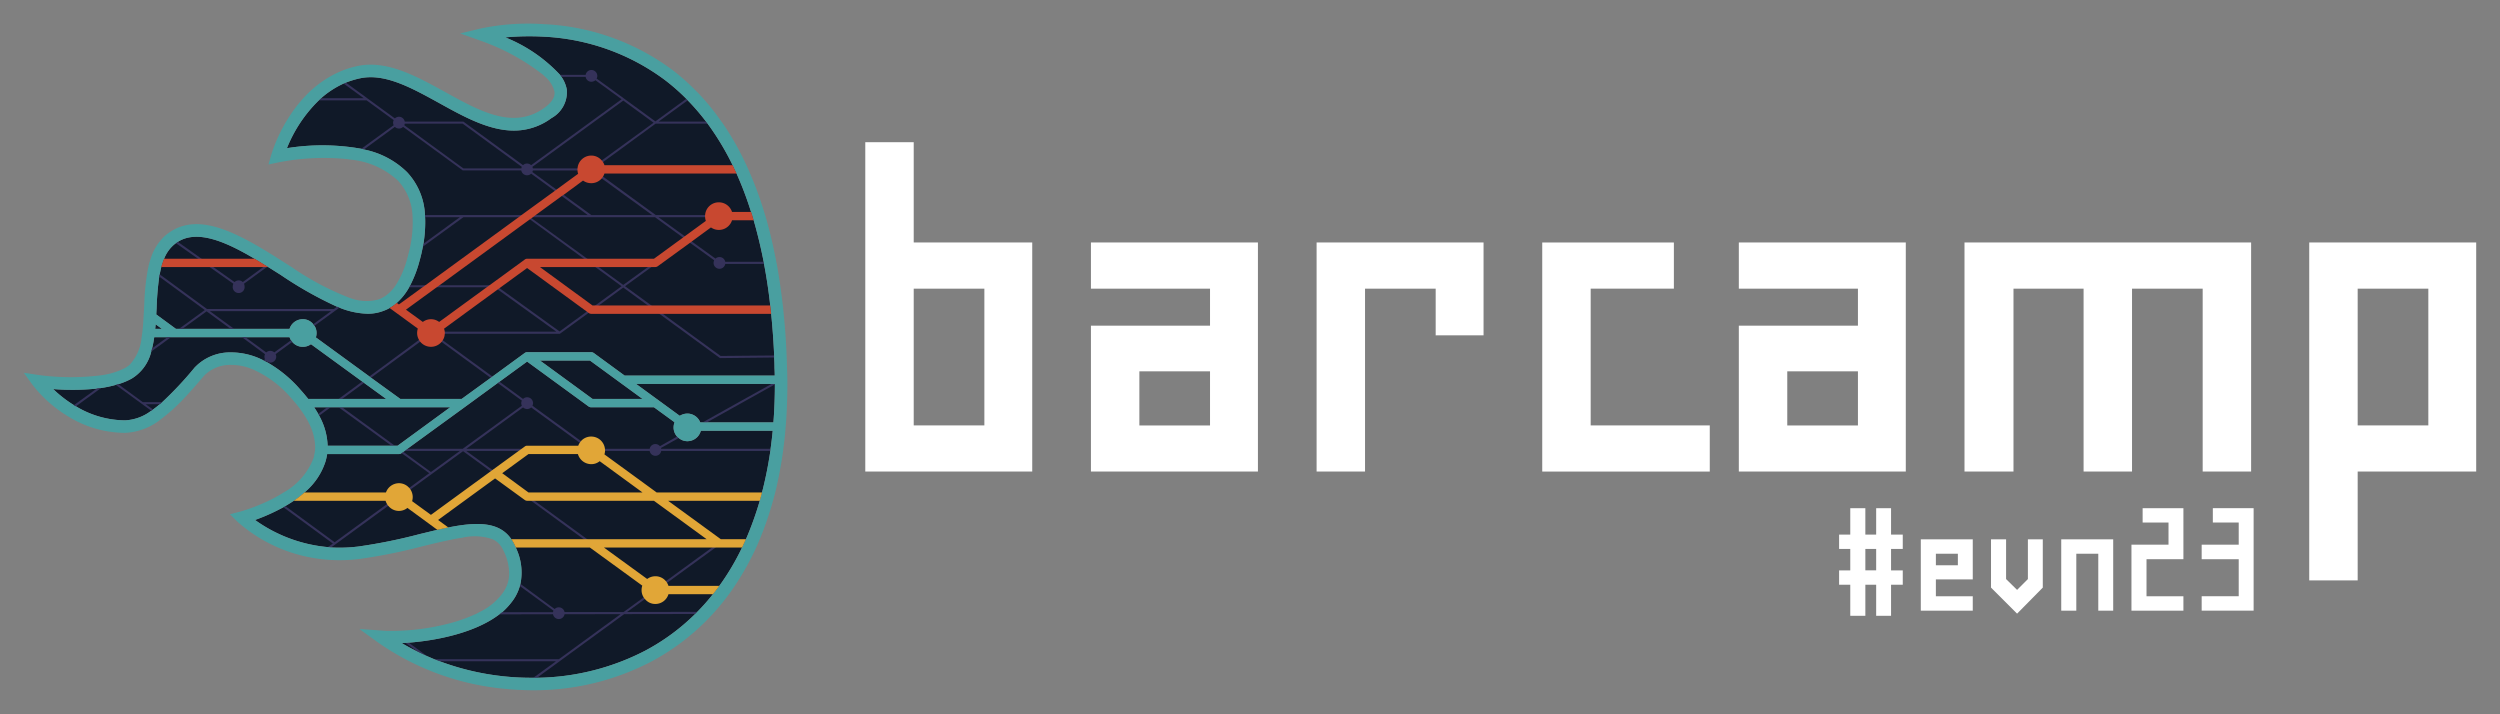
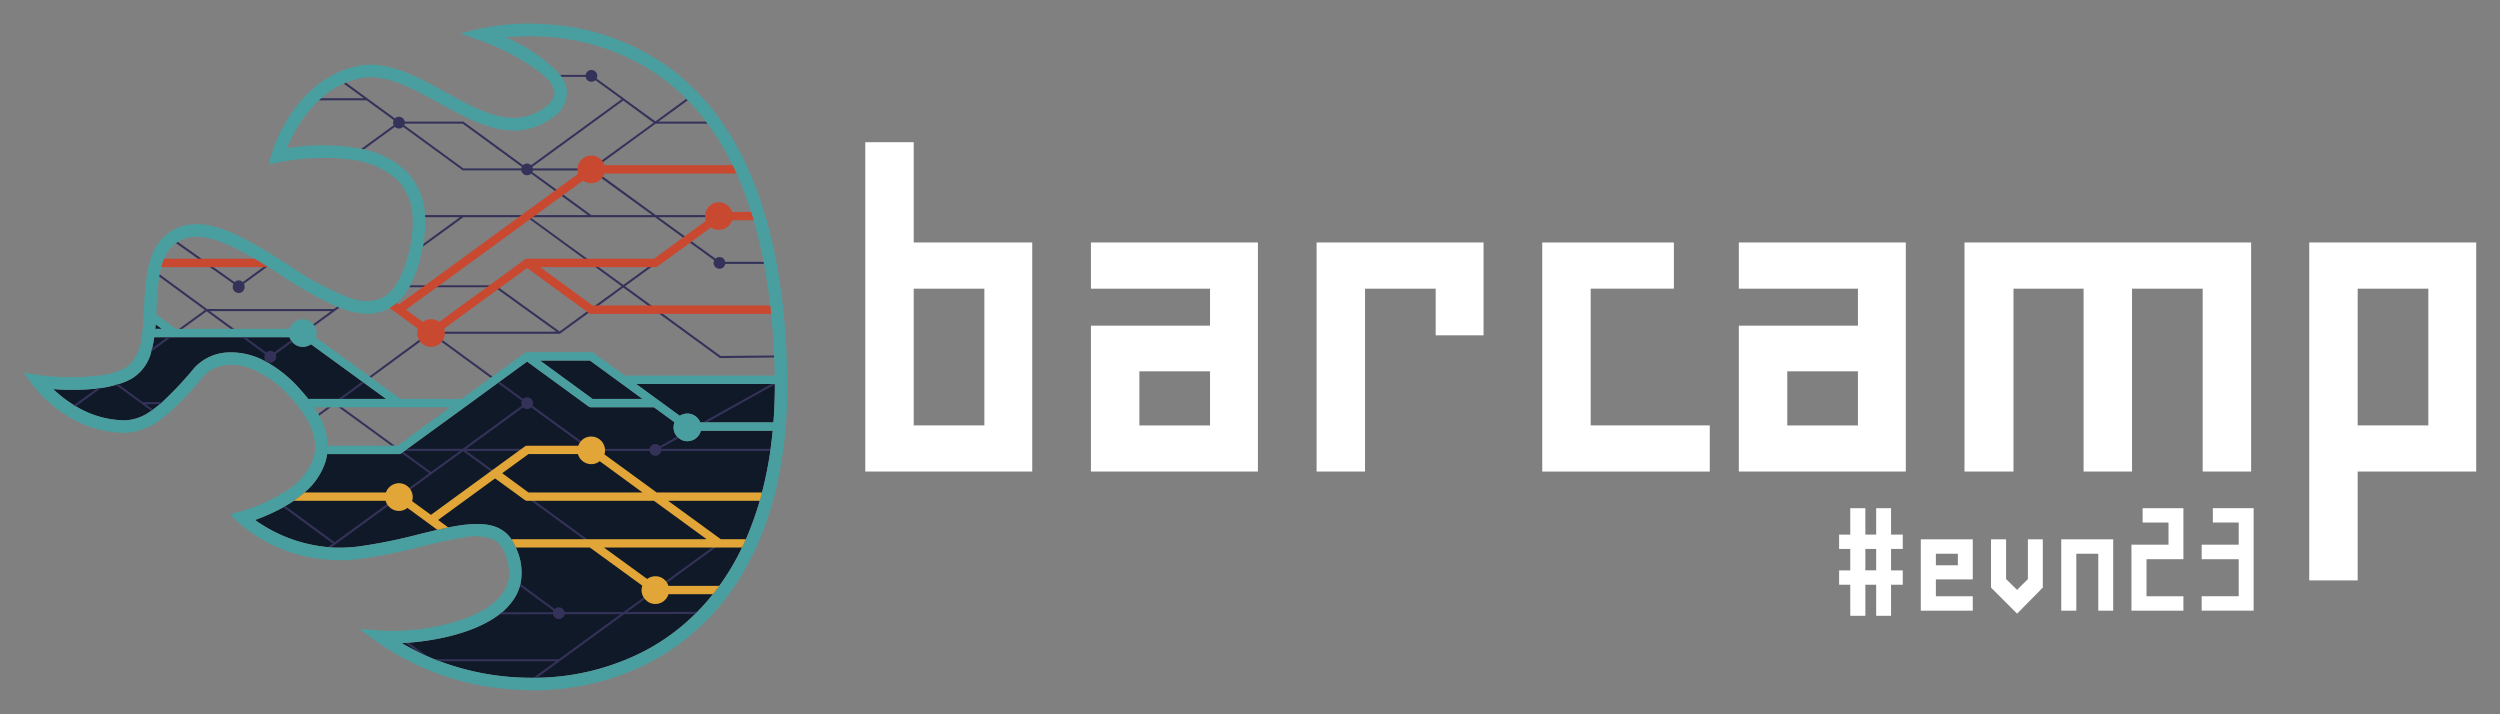
<svg xmlns="http://www.w3.org/2000/svg" viewBox="0 0 210.068 60">
  <rect x="0" y="0" width="210.068" height="60" fill="#808080" stroke="none" />
  <g id="Layer_2" data-name="Layer 2">
    <g id="Layer_2-2" data-name="Layer 2">
      <rect width="210.068" height="60" fill="none" />
      <path d="M13.6,27.632h-.56c.02-.13.03-.25.04-.38Z" fill="#101928" />
-       <path d="M37.83,34.222l-4.42,3.23H27.53a5.545,5.545,0,0,0-.71-2.52c-.03-.05-.05-.1-.08-.15-.1-.19-.22-.37-.34-.56Z" fill="#101928" />
      <polygon points="53.99 33.522 49.79 33.522 45.37 30.292 49.57 30.292 53.99 33.522" fill="#101928" />
      <path d="M32.45,33.522H25.9c-.21-.26-.43-.53-.67-.79a10.6,10.6,0,0,0-2.91-2.36l-.18-.09a5.964,5.964,0,0,0-2.73-.67,4.1,4.1,0,0,0-3.09,1.31l-.03.04a29.522,29.522,0,0,1-2.66,2.83c-.06.05-.13.11-.2.17q-.285.24-.57.45c-.05.03-.1.07-.15.1a3.954,3.954,0,0,1-2.2.81,8.1,8.1,0,0,1-4.13-1.18,1.505,1.505,0,0,1-.17-.1,10.338,10.338,0,0,1-1.74-1.35,19.686,19.686,0,0,0,3.66-.04c.12-.02.24-.03.37-.05a9.94,9.94,0,0,0,1.23-.26l.21-.06a5.864,5.864,0,0,0,1.11-.46,3.633,3.633,0,0,0,1.66-2.28c.02-.09.05-.18.07-.27a9.2,9.2,0,0,0,.18-.94H24.33a1.227,1.227,0,0,0,.12.26.755.755,0,0,0,.11.14,1.137,1.137,0,0,0,.88.41,1.159,1.159,0,0,0,.69-.22l4.31,3.14.15.11Z" fill="#101928" />
-       <path d="M24.33,27.632H14.78l-1.65-1.21c.01-.17.02-.35.03-.53a24.913,24.913,0,0,1,.22-2.65c.01-.06.03-.13.04-.19.04-.21.08-.41.13-.61a6.374,6.374,0,0,1,.24-.7,2.973,2.973,0,0,1,.99-1.31l.12-.09c.01-.01.03-.01.04-.02,1.65-1.04,4-.03,6.45,1.42.31.18.61.37.92.56a1.4,1.4,0,0,1,.16.1.435.435,0,0,0,.07.04c.34.21.68.43,1.02.64a32.206,32.206,0,0,0,4.76,2.69c.07.03.13.05.2.08a6.785,6.785,0,0,0,2.36.51,3.652,3.652,0,0,0,1.39-.26,2.864,2.864,0,0,0,.47-.22l.24-.15a1.431,1.431,0,0,0,.15-.11c.07-.05.14-.11.21-.17a5.01,5.01,0,0,0,1.04-1.31c.03-.06.06-.12.09-.17a10,10,0,0,0,.8-2.12c.11-.38.19-.76.26-1.12.02-.08.03-.16.05-.25a11.009,11.009,0,0,0,.15-1.76c0-.16,0-.31-.01-.47a1.087,1.087,0,0,0-.01-.18,5.624,5.624,0,0,0-1.5-3.6,7.147,7.147,0,0,0-3.63-1.91l-.22-.06a18.661,18.661,0,0,0-6.25-.05,11.657,11.657,0,0,1,2.68-4.02c.06-.06.13-.12.19-.18a7.7,7.7,0,0,1,1.89-1.23,1.084,1.084,0,0,0,.19-.08,7.664,7.664,0,0,1,1.23-.37c2.07-.42,4.27.8,6.6,2.08,2.07,1.15,4.19,2.32,6.29,2.32a5.27,5.27,0,0,0,3.16-1.05,2.493,2.493,0,0,0,1.29-2.37,2.694,2.694,0,0,0-.45-1.09c-.03-.05-.08-.11-.12-.17a12.8,12.8,0,0,0-4.6-3.15,21.769,21.769,0,0,1,3.22-.06,18.529,18.529,0,0,1,10.19,3.64,17.854,17.854,0,0,1,1.8,1.58,1.538,1.538,0,0,1,.12.13,19.256,19.256,0,0,1,1.54,1.79,1.923,1.923,0,0,0,.13.17,22.577,22.577,0,0,1,2.1,3.49c.11.23.22.47.33.7a29.247,29.247,0,0,1,1.22,3.23c.03.09.06.18.09.26a1.209,1.209,0,0,0,.05.18c.03.09.05.17.08.26.32,1.11.6,2.27.84,3.49l.03.18c.21,1.11.39,2.28.52,3.49.03.23.05.46.08.7.11,1.12.2,2.29.25,3.49v.18c.02.28.03.57.03.86.01.22.02.44.02.66H52.49l-2.6-1.9a.4.4,0,0,0-.21-.07H44.29a.372.372,0,0,0-.2.07l-2.71,1.98-.15.11-2.44,1.77H33.64l-2.46-1.78-.14-.11-4.5-3.28a1.148,1.148,0,0,0,.06-.37,1.09,1.09,0,0,0-.18-.61.305.305,0,0,0-.1-.13,1.1,1.1,0,0,0-.88-.42A1.165,1.165,0,0,0,24.33,27.632Z" fill="#101928" />
      <path d="M58.89,36.192h6.04c-.05.51-.11,1.02-.18,1.52-.01.06-.01.12-.02.18a33.135,33.135,0,0,1-.7,3.49c-.06.23-.12.47-.19.7a27.924,27.924,0,0,1-1.16,3.23c-.04.08-.08.17-.12.26-.03.06-.06.12-.08.17-.04.09-.08.18-.13.27a20.547,20.547,0,0,1-1.91,3.22c-.17.24-.35.48-.54.7a16.88,16.88,0,0,1-1.31,1.48l-.18.18a17.858,17.858,0,0,1-4.21,3.09,20.305,20.305,0,0,1-9.08,2.27h-.47a22,22,0,0,1-7.71-1.39c-.15-.05-.3-.11-.45-.17-.2-.08-.39-.17-.59-.25-.28-.13-.56-.25-.83-.39-.44-.22-.88-.46-1.31-.71.1-.01.2-.01.31-.02a2.452,2.452,0,0,0,.27-.02c2.45-.19,5.62-.85,7.62-2.38.07-.06.14-.12.22-.18h.02a6.241,6.241,0,0,0,.92-1.02,3.859,3.859,0,0,0,.56-1.18,1.209,1.209,0,0,0,.05-.18,4.786,4.786,0,0,0-.39-3.05c-.02-.06-.05-.11-.07-.17a3.846,3.846,0,0,0-.3-.53c-1.02-1.51-2.96-1.46-5.3-.99-.3.06-.61.13-.92.2-.47.11-.96.23-1.46.35a44.911,44.911,0,0,1-5.17,1.05,12.92,12.92,0,0,1-2.3.08l-.27-.03a12.389,12.389,0,0,1-6.12-2.28,16.73,16.73,0,0,0,2.38-1.07c.05-.03.11-.07.16-.1.24-.13.47-.28.71-.44a8.677,8.677,0,0,0,.9-.7,5.617,5.617,0,0,0,1.77-2.6,4.746,4.746,0,0,0,.14-.63h6.03a.314.314,0,0,0,.21-.07l.01-.01.15-.11.11-.07.23-.18,4.88-3.55,2.71-1.98.15-.11,2.32-1.69,5.18,3.78a.394.394,0,0,0,.21.06h5.27l1.73,1.26a1.26,1.26,0,0,0-.08.43,1.145,1.145,0,0,0,.29.77h.01a.489.489,0,0,0,.13.12,1.114,1.114,0,0,0,.73.27A1.17,1.17,0,0,0,58.89,36.192Z" fill="#101928" />
      <path d="M65.11,32.262v.04c0,1.09-.04,2.15-.12,3.19H58.84a1.167,1.167,0,0,0-1.08-.74,1.2,1.2,0,0,0-.64.19l-3.67-2.68Z" fill="#101928" />
      <circle cx="46.953" cy="51.524" r="0.494" fill="#35325a" />
      <path d="M22.42,22.442l-1.92,1.4a.5.5,0,0,1,.05.21.5.5,0,1,1-.99,0,.537.537,0,0,1,.05-.21l-1.99-1.4-.98-.7-1.86-1.31.12-.09c.01-.01.03-.01.04-.02l2,1.42.99.7,1.78,1.26a.483.483,0,0,1,.35-.14.476.476,0,0,1,.34.14l1.72-1.26.19-.14a1.4,1.4,0,0,1,.16.1Z" fill="#35325a" />
      <path d="M28.75,34.222h-.3l4.44,3.23h.29ZM34.34,54a2.452,2.452,0,0,1-.27.02l1,.73c.27.14.55.26.83.39Zm30.49-21.74-5.79,3.23h.36l5.71-3.19v-.04Zm-34.39-.2-1.99,1.46h.3l1.84-1.35Zm30.11-2.15-4.85-3.54-.96-.7-2.22-1.62,2.22-1.61,3.02-2.21.22.17,2.03,1.47a.585.585,0,0,0-.05.22.494.494,0,0,0,.98.09H64.2L64.17,22H60.94a.487.487,0,0,0-.49-.4.469.469,0,0,0-.33.13l-1.99-1.44-.22-.17,1.63-1.18.94-.69h2.77a1.209,1.209,0,0,1-.05-.18H55.1l-4.43-3.23-.36-.26-.48-.35.48-.35.36-.26,4.42-3.23h4.37a1.923,1.923,0,0,1-.13-.17h-4l2.46-1.79a1.538,1.538,0,0,0-.12-.13l-2.6,1.9L50.13,6.6a.428.428,0,0,0,.06-.22.5.5,0,0,0-.5-.5.493.493,0,0,0-.48.41H47.06c.04.06.09.12.12.17h2.03a.484.484,0,0,0,.48.41.513.513,0,0,0,.34-.13l2.2,1.6-7.6,5.54a.522.522,0,0,0-.34-.14.476.476,0,0,0-.34.14l-5.01-3.66H34.01a.5.5,0,0,0-.49-.41.522.522,0,0,0-.34.14l-4.12-3.01a1.084,1.084,0,0,1-.19.08l1.69,1.23H26.98c-.06.06-.13.12-.19.18H30.8l2.28,1.66a.545.545,0,0,0-.05.22.5.5,0,0,0,.05.21L30.36,12.5l.22.06,2.6-1.9a.476.476,0,0,0,.34.14.483.483,0,0,0,.35-.14l4.99,3.64.02.02H43.8a.5.5,0,0,0,.49.41.476.476,0,0,0,.34-.14l1.98,1.45.22.16-2.56,1.87H35.71a1.087,1.087,0,0,1,.01.18h2.92l-3.06,2.23c-.02.09-.03.17-.05.25l3.41-2.48h5.33l.25.18,4.54,3.31.96.7,2.21,1.61-2.22,1.62-.7.51-2.29,1.67-5.05-3.64-.32-.23-.02-.01H34.47c-.03.05-.06.11-.09.17h7.19l.25.18,4.93,3.55H36.21l-.88-.64-1.44-1.05-.54-.39-.22-.17a1.431,1.431,0,0,1-.15.11l.71.52.05.04,1.49,1.08.81.59-.22.16-.61.44-4.17,3.07.14.11,4.13-3.03.65-.48.23-.16.25.18.66.48,4.13,3.02.15-.11-4.18-3.05-.61-.45-.14-.09H47.04l2.42-1.76.85-.62,2.06-1.51,2.07,1.51.96.7,5.07,3.7.03.02,4.55-.05v-.17ZM43.81,14.152H38.94l-4.97-3.63a.5.5,0,0,0,.04-.13h4.87l4.97,3.63A.284.284,0,0,0,43.81,14.152Zm16.37,4.1-.75.55-1.67,1.22-.22-.17-2.21-1.6Zm-10.17-3.67.55.41,4.24,3.08H49.69l-2.33-1.7h-.01l-.22-.17,1.67-1.21.88-.65Zm2.36-6.13,2.55,1.86-4.36,3.17-.55.4-.36.27H44.78a.5.5,0,0,0-.05-.13Zm-5.61,7.48-2.03-1.48a.5.5,0,0,0,.05-.13h4.63l-.72.53-1.71,1.24Zm.22.38.22.16,2.19,1.6H44.56Zm3.33,6.13-.96-.7-4.69-3.41-.1-.08H55.04l2.35,1.71.22.16-3.17,2.32-2.07,1.5Zm5.23,15.2,1.48-.83.01-.01a.489.489,0,0,1-.13-.12h-.01l-1.44.81a.489.489,0,0,0-.86.22H49.71l-.36-.26-.53-.39-4.08-2.97a.545.545,0,0,0,.05-.22.493.493,0,0,0-.5-.49.476.476,0,0,0-.34.14l-1.98-1.45-.15.11,2.03,1.48a.5.5,0,0,0-.05.21.545.545,0,0,0,.05.22l-4.97,3.62H34.23l-.23.18h4.64l-2.43,1.77-2.32-1.7-.15.11,2.33,1.69-1.68,1.23h-.01l-.64.47-.85.62-.37.27-4.4,3.21-4.15-3.04c-.05.03-.11.07-.16.1l4.16,3.05-.42.3.27.03,4.8-3.5h.01l.56-.42.7-.51.6-.44,4.42-3.22,2.32,1.69.32.24.27.2,2.81,2.04,4.42,3.23.58.42.38.28,4.07,2.96.84.61-.22.17-.61.45h-.01l-1.69,1.23H46.98l-.37-.26H46.6l-2.87-2.11a1.209,1.209,0,0,1-.05.18l2.83,2.07.17.12-.21.01H42.18c-.08.06-.15.12-.22.18l4.51-.01h.97l4.71-.01-5.19,3.79H36.49c.15.06.3.12.45.17h9.78l-1.91,1.39h.31l7.33-5.35,5.96-.01.18-.18-5.9.01,1.49-1.08.01-.01.65-.48.28-.2.1-.07.48-.35.35-.26,4.07-2.96.11-.08.25-.19h2c.02-.05.05-.11.08-.17H60.42l-.34.25-.26.19-3.87,2.82-.55.4-.33.25-.89-.65-3.87-2.82-.58-.42-.38-.28-4.43-3.23-2.95-2.15-.32-.24-.27-.2-2.2-1.6H54.59a.492.492,0,0,0,.97,0h9.17c.01-.06.01-.12.02-.18H55.56C55.55,37.692,55.55,37.662,55.54,37.642Zm-16.36.07,4.77-3.48a.522.522,0,0,0,.34.14.483.483,0,0,0,.34-.14l4.08,2.97h.01l.33.25.36.26Zm-11.69-3.49-.75.56c.03.05.05.1.08.15l.97-.71Z" fill="#35325a" />
      <path d="M66.15,31.562c0-.23-.01-.46-.02-.69-.04-1.56-.13-3.07-.28-4.5-.02-.24-.04-.47-.07-.7-.14-1.21-.31-2.38-.51-3.49-.01-.06-.03-.12-.04-.18-.23-1.22-.5-2.38-.81-3.49-.03-.09-.05-.17-.08-.26a1.209,1.209,0,0,0-.05-.18c-.03-.08-.05-.17-.08-.26a29.954,29.954,0,0,0-1.18-3.23c-.1-.23-.2-.47-.31-.7a23.933,23.933,0,0,0-1.97-3.49,1.923,1.923,0,0,0-.13-.17A19.422,19.422,0,0,0,58.65,7.8a1.538,1.538,0,0,0-.13-.12,17.211,17.211,0,0,0-2.02-1.8,19.564,19.564,0,0,0-10.81-3.85,19.4,19.4,0,0,0-5.32.37l-1.7.41,1.65.59a18.438,18.438,0,0,1,5.32,2.89c.06.06.12.12.18.17a2.384,2.384,0,0,1,.77,1.23c.02.18.09.7-.86,1.38-2.58,1.84-5.37.3-8.33-1.34-2.4-1.32-4.87-2.69-7.32-2.19a7.855,7.855,0,0,0-1.99.7c-.06.03-.11.06-.17.09a9.147,9.147,0,0,0-2.43,1.92c-.06.06-.11.12-.16.18a11.41,11.41,0,0,0-.96,1.27,13.4,13.4,0,0,0-1.57,3.28l-.24.84.86-.18a19.706,19.706,0,0,1,5.75-.27c.08.01.16.02.25.04a6.765,6.765,0,0,1,4.03,1.78,4.624,4.624,0,0,1,1.21,2.88c0,.06.01.12.01.18a10.018,10.018,0,0,1-.37,3.16c-.01.05-.03.11-.04.17-.01.03-.02.07-.03.1a7.793,7.793,0,0,1-.98,2.29c-.04.06-.08.11-.12.17a3.268,3.268,0,0,1-.67.67,1.135,1.135,0,0,1-.23.15,1.618,1.618,0,0,1-.18.1c-.05.02-.1.05-.16.07-.04.01-.08.03-.12.04a3.825,3.825,0,0,1-2.21-.08c-.07-.02-.14-.05-.21-.07a23.529,23.529,0,0,1-4.85-2.58c-.13-.08-.25-.16-.38-.24-.24-.15-.48-.31-.72-.46h-.02l.01-.01a.864.864,0,0,1-.16-.1c-3.2-2-6.42-3.78-8.89-2.17a2.444,2.444,0,0,0-.31.22,1.71,1.71,0,0,0-.14.11,4.341,4.341,0,0,0-1.23,1.95,6.321,6.321,0,0,0-.18.62c0,.03-.01.05-.01.08s-.02.07-.03.11a19.637,19.637,0,0,0-.32,3.14.757.757,0,0,0-.01.15c-.01.23-.03.46-.04.68-.02.38-.04.75-.08,1.11-.02.24-.05.47-.09.7a3.866,3.866,0,0,1-.96,2.27v.01a2.2,2.2,0,0,1-.38.28c-.01,0-.01.01-.02.01a.01.01,0,0,0-.01.01,6.113,6.113,0,0,1-1.69.57c-.08.01-.16.03-.23.04a20.224,20.224,0,0,1-5.37-.01L2,31.322l.73,1.01a10.813,10.813,0,0,0,2.56,2.38.864.864,0,0,0,.16.1,9.175,9.175,0,0,0,5.06,1.56,5.2,5.2,0,0,0,3.09-1.21.755.755,0,0,0,.14-.11,12.565,12.565,0,0,0,1.24-1.09c.06-.06.12-.12.18-.17.68-.7,1.33-1.45,1.93-2.15l.02-.03a3.053,3.053,0,0,1,2.31-.95,4.513,4.513,0,0,1,1.73.34,1.084,1.084,0,0,1,.19.08,9.032,9.032,0,0,1,3.11,2.35c.03.03.05.06.08.09.21.24.41.47.58.7a8.735,8.735,0,0,1,.77,1.18c.03.06.06.11.08.16a4.567,4.567,0,0,1,.52,1.89,2.725,2.725,0,0,1-.06.7c-.02.11-.04.22-.07.33a5.592,5.592,0,0,1-2.52,2.9c-.26.17-.53.32-.79.46l-.18.09-.3.15a15.46,15.46,0,0,1-2.35.9l-.89.23.66.65a12.839,12.839,0,0,0,6.33,3.02c.08.01.16.03.24.04a13.308,13.308,0,0,0,3.7.04,45.716,45.716,0,0,0,5.29-1.07c.86-.21,1.65-.4,2.35-.54.34-.07.66-.13.96-.17a4.575,4.575,0,0,1,2.54.13,1.749,1.749,0,0,1,.78.7,2.148,2.148,0,0,1,.14.26v.01a4.237,4.237,0,0,1,.47,2.08,1.5,1.5,0,0,0-.02.2,2.876,2.876,0,0,1-.51,1.26,5.218,5.218,0,0,1-1.98,1.62c-.12.07-.22.12-.34.18h-.02a12.879,12.879,0,0,1-2.35.81,19.141,19.141,0,0,1-4.58.58h-.29a6.317,6.317,0,0,1-.65-.03l-1.84-.13,1.49,1.08A22.147,22.147,0,0,0,42.64,57.9c.26.03.53.04.79.06a2.62,2.62,0,0,0,.28.01q.525.03,1.05.03a21.257,21.257,0,0,0,9.93-2.39,19.279,19.279,0,0,0,5.2-4.02c.05-.06.11-.12.16-.18.42-.47.82-.96,1.2-1.48.17-.23.33-.46.49-.7a22.109,22.109,0,0,0,1.37-2.34c.15-.29.29-.58.43-.88l.12-.27c.02-.05.05-.11.07-.17.04-.09.08-.18.11-.26a26.658,26.658,0,0,0,1.11-3.23c.07-.23.13-.47.19-.7a33.71,33.71,0,0,0,.66-3.49,1.1,1.1,0,0,0,.02-.18c.07-.5.13-1.01.17-1.52.02-.24.04-.47.06-.7.07-1.05.11-2.13.11-3.23C66.16,32.032,66.16,31.792,66.15,31.562Zm-52.99-5.67a24.913,24.913,0,0,1,.22-2.65c.01-.06.03-.13.04-.19.04-.21.08-.41.13-.61a6.374,6.374,0,0,1,.24-.7,2.973,2.973,0,0,1,.99-1.31l.12-.09c.01-.01.03-.01.04-.02,1.65-1.04,4-.03,6.45,1.42.31.18.61.37.92.56a1.4,1.4,0,0,1,.16.1.435.435,0,0,0,.07.04c.34.21.68.43,1.02.64a32.206,32.206,0,0,0,4.76,2.69c.07.03.13.05.2.08a6.785,6.785,0,0,0,2.36.51,3.652,3.652,0,0,0,1.39-.26,2.864,2.864,0,0,0,.47-.22l.24-.15a1.431,1.431,0,0,0,.15-.11c.07-.05.14-.11.21-.17a5.01,5.01,0,0,0,1.04-1.31c.03-.06.06-.12.09-.17a10,10,0,0,0,.8-2.12c.11-.38.19-.76.26-1.12.02-.08.03-.16.05-.25a11.009,11.009,0,0,0,.15-1.76c0-.16,0-.31-.01-.47a1.087,1.087,0,0,0-.01-.18,5.624,5.624,0,0,0-1.5-3.6,7.147,7.147,0,0,0-3.63-1.91l-.22-.06a18.661,18.661,0,0,0-6.25-.05,11.657,11.657,0,0,1,2.68-4.02c.06-.06.13-.12.19-.18a7.7,7.7,0,0,1,1.89-1.23,1.084,1.084,0,0,0,.19-.08,7.664,7.664,0,0,1,1.23-.37c2.07-.42,4.27.8,6.6,2.08,2.07,1.15,4.19,2.32,6.29,2.32a5.27,5.27,0,0,0,3.16-1.05,2.493,2.493,0,0,0,1.29-2.37,2.694,2.694,0,0,0-.45-1.09c-.03-.05-.08-.11-.12-.17a12.8,12.8,0,0,0-4.6-3.15,21.769,21.769,0,0,1,3.22-.06,18.529,18.529,0,0,1,10.19,3.64,17.854,17.854,0,0,1,1.8,1.58,1.538,1.538,0,0,1,.12.13,19.256,19.256,0,0,1,1.54,1.79,1.923,1.923,0,0,0,.13.17,22.577,22.577,0,0,1,2.1,3.49c.11.23.22.47.33.7a29.247,29.247,0,0,1,1.22,3.23c.03.09.06.18.09.26a1.209,1.209,0,0,0,.05.18c.03.09.05.17.08.26.32,1.11.6,2.27.84,3.49l.03.18c.21,1.11.39,2.28.52,3.49.03.23.05.46.08.7.11,1.12.2,2.29.25,3.49v.18c.02.28.03.57.03.86.01.22.02.44.02.66H52.49l-2.6-1.9a.4.4,0,0,0-.21-.07H44.29a.372.372,0,0,0-.2.07l-2.71,1.98-.15.11-2.44,1.77H33.64l-2.46-1.78-.14-.11-4.5-3.28a1.148,1.148,0,0,0,.06-.37,1.09,1.09,0,0,0-.18-.61.305.305,0,0,0-.1-.13,1.1,1.1,0,0,0-.88-.42,1.165,1.165,0,0,0-1.11.81H14.78l-1.65-1.21C13.14,26.252,13.15,26.072,13.16,25.892Zm40.83,7.63h-4.2l-4.42-3.23h4.2Zm-40.91-6.27.52.38h-.56C13.06,27.5,13.07,27.382,13.08,27.252Zm12.82,6.27c-.21-.26-.43-.53-.67-.79a10.6,10.6,0,0,0-2.91-2.36l-.18-.09a5.964,5.964,0,0,0-2.73-.67,4.1,4.1,0,0,0-3.09,1.31l-.03.04a29.522,29.522,0,0,1-2.66,2.83c-.06.05-.13.11-.2.17q-.285.24-.57.45c-.05.03-.1.07-.15.1a3.954,3.954,0,0,1-2.2.81,8.1,8.1,0,0,1-4.13-1.18,1.505,1.505,0,0,1-.17-.1,10.338,10.338,0,0,1-1.74-1.35,19.686,19.686,0,0,0,3.66-.04c.12-.02.24-.03.37-.05a9.94,9.94,0,0,0,1.23-.26l.21-.06a5.864,5.864,0,0,0,1.11-.46,3.633,3.633,0,0,0,1.66-2.28c.02-.09.05-.18.07-.27a9.2,9.2,0,0,0,.18-.94H24.33a1.227,1.227,0,0,0,.12.26.755.755,0,0,0,.11.14,1.137,1.137,0,0,0,.88.41,1.159,1.159,0,0,0,.69-.22l4.31,3.14.15.11,1.86,1.35Zm.5.7H37.83l-4.42,3.23H27.53a5.545,5.545,0,0,0-.71-2.52c-.03-.05-.05-.1-.08-.15C26.64,34.592,26.52,34.412,26.4,34.222Zm38.35,3.49c-.01.06-.01.12-.02.18a33.135,33.135,0,0,1-.7,3.49c-.06.23-.12.47-.19.7a27.924,27.924,0,0,1-1.16,3.23c-.04.08-.08.17-.12.26-.03.06-.06.12-.08.17-.04.09-.08.18-.13.27a20.547,20.547,0,0,1-1.91,3.22c-.17.24-.35.48-.54.7a16.88,16.88,0,0,1-1.31,1.48l-.18.18a17.858,17.858,0,0,1-4.21,3.09,20.305,20.305,0,0,1-9.08,2.27h-.47a22,22,0,0,1-7.71-1.39c-.15-.05-.3-.11-.45-.17-.2-.08-.39-.17-.59-.25-.28-.13-.56-.25-.83-.39-.44-.22-.88-.46-1.31-.71.1-.01.2-.01.31-.02a2.452,2.452,0,0,0,.27-.02c2.45-.19,5.62-.85,7.62-2.38.07-.06.14-.12.22-.18h.02a6.241,6.241,0,0,0,.92-1.02,3.859,3.859,0,0,0,.56-1.18,1.209,1.209,0,0,0,.05-.18,4.786,4.786,0,0,0-.39-3.05c-.02-.06-.05-.11-.07-.17a3.846,3.846,0,0,0-.3-.53c-1.02-1.51-2.96-1.46-5.3-.99-.3.06-.61.13-.92.2-.47.11-.96.23-1.46.35a44.911,44.911,0,0,1-5.17,1.05,12.92,12.92,0,0,1-2.3.08l-.27-.03a12.389,12.389,0,0,1-6.12-2.28,16.73,16.73,0,0,0,2.38-1.07c.05-.03.11-.07.16-.1.24-.13.47-.28.71-.44a8.677,8.677,0,0,0,.9-.7,5.617,5.617,0,0,0,1.77-2.6,4.746,4.746,0,0,0,.14-.63h6.03a.314.314,0,0,0,.21-.07l.01-.01.15-.11.11-.07.23-.18,4.88-3.55,2.71-1.98.15-.11,2.32-1.69,5.18,3.78a.394.394,0,0,0,.21.06h5.27l1.73,1.26a1.26,1.26,0,0,0-.08.43,1.145,1.145,0,0,0,.29.77h.01a.489.489,0,0,0,.13.12,1.114,1.114,0,0,0,.73.27,1.17,1.17,0,0,0,1.13-.88h6.04C64.88,36.7,64.82,37.212,64.75,37.712Zm.36-5.41c0,1.09-.04,2.15-.12,3.19H58.84a1.167,1.167,0,0,0-1.08-.74,1.2,1.2,0,0,0-.64.19l-3.67-2.68H65.11Z" fill="#499fa0" />
      <path d="M8.13,32.652l-1.92,1.39a1.505,1.505,0,0,0,.17.1L8.5,32.6C8.37,32.622,8.25,32.632,8.13,32.652Zm5.5,1.14H12l-2.06-1.51-.21.06,2.98,2.17c.05-.03.1-.07.15-.1l-.62-.45h1.19C13.5,33.9,13.57,33.842,13.63,33.792Zm9.53-4.04,1.4-1.02a.755.755,0,0,1-.11-.14l-1.4,1.02a.51.51,0,0,0-.68,0l-1.75-1.28h-.29l1.94,1.43a.465.465,0,0,0-.05.21.545.545,0,0,0,.05.22l-.13.09.18.09.05-.04a.522.522,0,0,0,.34.14.5.5,0,0,0,.5-.5.465.465,0,0,0-.05-.21Zm5.16-3.98-.26.19H17.39l-3.97-2.91c-.01.06-.03.13-.04.19l3.83,2.81-2.17,1.58h.29l2.03-1.47,2.01,1.47h.3l-2.04-1.49H27.82l-1.49,1.09-.01.01a.305.305,0,0,1,.1.13h.01l2.09-1.52C28.45,25.822,28.39,25.8,28.32,25.772Zm-14.25,2.56-1.29.94c-.02.09-.05.18-.07.27l1.66-1.21Z" fill="#35325a" />
      <path d="M13.6,27.632h-.56c.02-.13.03-.25.04-.38Z" fill="none" />
      <path d="M37.83,34.222l-4.42,3.23H27.53a5.545,5.545,0,0,0-.71-2.52c-.03-.05-.05-.1-.08-.15-.1-.19-.22-.37-.34-.56Z" fill="none" />
      <polygon points="53.99 33.522 49.79 33.522 45.37 30.292 49.57 30.292 53.99 33.522" fill="none" />
      <path d="M32.45,33.522H25.9c-.21-.26-.43-.53-.67-.79a10.6,10.6,0,0,0-2.91-2.36l-.18-.09a5.964,5.964,0,0,0-2.73-.67,4.1,4.1,0,0,0-3.09,1.31l-.03.04a29.522,29.522,0,0,1-2.66,2.83c-.06.05-.13.11-.2.17q-.285.24-.57.45c-.05.03-.1.07-.15.1a3.954,3.954,0,0,1-2.2.81,8.1,8.1,0,0,1-4.13-1.18,1.505,1.505,0,0,1-.17-.1,10.338,10.338,0,0,1-1.74-1.35,19.686,19.686,0,0,0,3.66-.04c.12-.02.24-.03.37-.05a9.94,9.94,0,0,0,1.23-.26l.21-.06a5.864,5.864,0,0,0,1.11-.46,3.633,3.633,0,0,0,1.66-2.28c.02-.09.05-.18.07-.27a9.2,9.2,0,0,0,.18-.94H24.33a1.227,1.227,0,0,0,.12.26.755.755,0,0,0,.11.14,1.137,1.137,0,0,0,.88.41,1.159,1.159,0,0,0,.69-.22l4.31,3.14.15.11Z" fill="none" />
      <path d="M24.33,27.632H14.78l-1.65-1.21c.01-.17.02-.35.03-.53a24.913,24.913,0,0,1,.22-2.65c.01-.06.03-.13.04-.19.04-.21.08-.41.13-.61a6.374,6.374,0,0,1,.24-.7,2.973,2.973,0,0,1,.99-1.31l.12-.09c.01-.01.03-.01.04-.02,1.65-1.04,4-.03,6.45,1.42.31.18.61.37.92.56a1.4,1.4,0,0,1,.16.1.435.435,0,0,0,.07.04c.34.21.68.43,1.02.64a32.206,32.206,0,0,0,4.76,2.69c.07.03.13.05.2.08a6.785,6.785,0,0,0,2.36.51,3.652,3.652,0,0,0,1.39-.26,2.864,2.864,0,0,0,.47-.22l.24-.15a1.431,1.431,0,0,0,.15-.11c.07-.05.14-.11.21-.17a5.01,5.01,0,0,0,1.04-1.31c.03-.06.06-.12.09-.17a10,10,0,0,0,.8-2.12c.11-.38.19-.76.26-1.12.02-.08.03-.16.05-.25a11.009,11.009,0,0,0,.15-1.76c0-.16,0-.31-.01-.47a1.087,1.087,0,0,0-.01-.18,5.624,5.624,0,0,0-1.5-3.6,7.147,7.147,0,0,0-3.63-1.91l-.22-.06a18.661,18.661,0,0,0-6.25-.05,11.657,11.657,0,0,1,2.68-4.02c.06-.06.13-.12.19-.18a7.7,7.7,0,0,1,1.89-1.23,1.084,1.084,0,0,0,.19-.08,7.664,7.664,0,0,1,1.23-.37c2.07-.42,4.27.8,6.6,2.08,2.07,1.15,4.19,2.32,6.29,2.32a5.27,5.27,0,0,0,3.16-1.05,2.493,2.493,0,0,0,1.29-2.37,2.694,2.694,0,0,0-.45-1.09c-.03-.05-.08-.11-.12-.17a12.8,12.8,0,0,0-4.6-3.15,21.769,21.769,0,0,1,3.22-.06,18.529,18.529,0,0,1,10.19,3.64,17.854,17.854,0,0,1,1.8,1.58,1.538,1.538,0,0,1,.12.13,19.256,19.256,0,0,1,1.54,1.79,1.923,1.923,0,0,0,.13.17,22.577,22.577,0,0,1,2.1,3.49c.11.23.22.47.33.7a29.247,29.247,0,0,1,1.22,3.23c.03.09.06.18.09.26a1.209,1.209,0,0,0,.05.18c.03.09.05.17.08.26.32,1.11.6,2.27.84,3.49l.03.18c.21,1.11.39,2.28.52,3.49.03.23.05.46.08.7.11,1.12.2,2.29.25,3.49v.18c.02.28.03.57.03.86.01.22.02.44.02.66H52.49l-2.6-1.9a.4.4,0,0,0-.21-.07H44.29a.372.372,0,0,0-.2.07l-2.71,1.98-.15.11-2.44,1.77H33.64l-2.46-1.78-.14-.11-4.5-3.28a1.148,1.148,0,0,0,.06-.37,1.09,1.09,0,0,0-.18-.61.305.305,0,0,0-.1-.13,1.1,1.1,0,0,0-.88-.42A1.165,1.165,0,0,0,24.33,27.632Z" fill="none" />
      <path d="M58.89,36.192h6.04c-.05.51-.11,1.02-.18,1.52-.01.06-.01.12-.02.18a33.135,33.135,0,0,1-.7,3.49c-.06.23-.12.47-.19.7a27.924,27.924,0,0,1-1.16,3.23c-.04.08-.08.17-.12.26-.03.06-.06.12-.08.17-.04.09-.08.18-.13.27a20.547,20.547,0,0,1-1.91,3.22c-.17.24-.35.48-.54.7a16.88,16.88,0,0,1-1.31,1.48l-.18.18a17.858,17.858,0,0,1-4.21,3.09,20.305,20.305,0,0,1-9.08,2.27h-.47a22,22,0,0,1-7.71-1.39c-.15-.05-.3-.11-.45-.17-.2-.08-.39-.17-.59-.25-.28-.13-.56-.25-.83-.39-.44-.22-.88-.46-1.31-.71.1-.01.2-.01.31-.02a2.452,2.452,0,0,0,.27-.02c2.45-.19,5.62-.85,7.62-2.38.07-.06.14-.12.22-.18h.02a6.241,6.241,0,0,0,.92-1.02,3.859,3.859,0,0,0,.56-1.18,1.209,1.209,0,0,0,.05-.18,4.786,4.786,0,0,0-.39-3.05c-.02-.06-.05-.11-.07-.17a3.846,3.846,0,0,0-.3-.53c-1.02-1.51-2.96-1.46-5.3-.99-.3.06-.61.13-.92.2-.47.11-.96.23-1.46.35a44.911,44.911,0,0,1-5.17,1.05,12.92,12.92,0,0,1-2.3.08l-.27-.03a12.389,12.389,0,0,1-6.12-2.28,16.73,16.73,0,0,0,2.38-1.07c.05-.03.11-.07.16-.1.24-.13.47-.28.71-.44a8.677,8.677,0,0,0,.9-.7,5.617,5.617,0,0,0,1.77-2.6,4.746,4.746,0,0,0,.14-.63h6.03a.314.314,0,0,0,.21-.07l.01-.01.15-.11.11-.07.23-.18,4.88-3.55,2.71-1.98.15-.11,2.32-1.69,5.18,3.78a.394.394,0,0,0,.21.06h5.27l1.73,1.26a1.26,1.26,0,0,0-.08.43,1.145,1.145,0,0,0,.29.77h.01a.489.489,0,0,0,.13.12,1.114,1.114,0,0,0,.73.27A1.17,1.17,0,0,0,58.89,36.192Z" fill="none" />
-       <path d="M65.11,32.262v.04c0,1.09-.04,2.15-.12,3.19H58.84a1.167,1.167,0,0,0-1.08-.74,1.2,1.2,0,0,0-.64.19l-3.67-2.68Z" fill="none" />
+       <path d="M65.11,32.262v.04c0,1.09-.04,2.15-.12,3.19H58.84a1.167,1.167,0,0,0-1.08-.74,1.2,1.2,0,0,0-.64.19Z" fill="none" />
      <path d="M64.03,41.382H55.18l-4.39-3.2a1.352,1.352,0,0,0,.05-.29v-.05a.528.528,0,0,0-.01-.13,1.159,1.159,0,0,0-1.15-1.03,1.134,1.134,0,0,0-.86.38.71.71,0,0,0-.1.14.853.853,0,0,0-.13.25h-4.3a.306.306,0,0,0-.2.07l-.26.19-.25.18-2.2,1.6-.15.11-5.02,3.66-1.58-1.15a1.332,1.332,0,0,0,.05-.34,1.173,1.173,0,0,0-.19-.64,1.7,1.7,0,0,0-.1-.14h-.01a1.143,1.143,0,0,0-.86-.39,1.168,1.168,0,0,0-1.09.78H25.58a8.677,8.677,0,0,1-.9.7H32.4a1.107,1.107,0,0,0,.12.27.784.784,0,0,0,.1.15h.01a1.135,1.135,0,0,0,1.6.18h.01l2.51,1.84c.31-.07.62-.14.92-.2l-.86-.63L41.6,40.2l2.49,1.81a.372.372,0,0,0,.2.07H54.95l4.43,3.23H42.97a3.846,3.846,0,0,1,.3.53c.02.06.05.11.07.17h6.23l4.4,3.2a1.148,1.148,0,0,0-.06.37,1.1,1.1,0,0,0,.18.62.379.379,0,0,0,.1.13,1.1,1.1,0,0,0,.88.42,1.152,1.152,0,0,0,1.1-.82H59.9c.19-.22.37-.46.54-.7H56.17a1.227,1.227,0,0,0-.12-.26.71.71,0,0,0-.1-.14,1.137,1.137,0,0,0-.88-.41,1.166,1.166,0,0,0-.69.23l-3.63-2.64h11.6c.05-.09.09-.18.13-.27.02-.05.05-.11.08-.17.04-.09.08-.18.12-.26H60.57l-4.43-3.23h7.7C63.91,41.852,63.97,41.612,64.03,41.382Zm-19.62,0-2.21-1.62,2.21-1.61h4.15a1.17,1.17,0,0,0,1.12.85,1.1,1.1,0,0,0,.71-.25l3.6,2.63Z" fill="#e1a637" />
      <path d="M22.54,22.442H13.55a6.374,6.374,0,0,1,.24-.7h7.6c.31.18.61.37.92.56a1.4,1.4,0,0,1,.16.1A.435.435,0,0,0,22.54,22.442Z" fill="#c84830" />
      <path d="M64.8,26.372H49.68a.4.4,0,0,1-.21-.07l-.01-.01-.15-.11-5.02-3.66-2.32,1.69-.15.11-4.5,3.29h-.01a1.221,1.221,0,0,1,.06.26.41.41,0,0,1,.01.11.17.17,0,0,1-.01.07,1.015,1.015,0,0,1-.17.54.71.71,0,0,1-.1.14,1.164,1.164,0,0,1-1.79-.02.784.784,0,0,1-.1-.15,1.146,1.146,0,0,1-.1-.95l-2.37-1.73.24-.15a1.431,1.431,0,0,0,.15-.11c.07-.05.14-.11.21-.17l.18.13,1.98-1.44.24-.17,7.84-5.72.24-.18,2.79-2.03.15-.11,1.82-1.33a.821.821,0,0,1-.05-.28.277.277,0,0,1-.01-.09.2.2,0,0,1,.01-.08,1.158,1.158,0,0,1,1.15-1.08,1.137,1.137,0,0,1,.88.41.755.755,0,0,1,.11.14,1.227,1.227,0,0,1,.12.26H61.56c.11.23.22.47.33.7H50.79a1.227,1.227,0,0,1-.12.26c-.04.06-.07.1-.11.15a1.144,1.144,0,0,1-.88.4,1.181,1.181,0,0,1-.69-.22l-1.63,1.2h-.01l-.15.1-2.19,1.6-.24.18-.1.07-.01.01-.14.1-7.59,5.54-.24.17-2.58,1.88,1.42,1.03a1.135,1.135,0,0,1,1.37,0l3.99-2.91.24-.17,2.96-2.16a.306.306,0,0,1,.2-.07H54.95l2.44-1.78.15-.11,1.77-1.29a1.066,1.066,0,0,1-.06-.31.41.41,0,0,1,0-.18A1.149,1.149,0,0,1,60.4,17a1.165,1.165,0,0,1,1.11.81h1.6c.03.09.06.18.09.26a1.209,1.209,0,0,0,.05.18c.03.09.05.17.08.26H61.51a1.158,1.158,0,0,1-1.77.6l-1.61,1.18-.15.11-2.71,1.97a.372.372,0,0,1-.2.07h-9.7l4.42,3.23H64.72C64.75,25.9,64.77,26.132,64.8,26.372Z" fill="#c84830" />
      <path d="M23.39,21.732l-.01.01h.02A.01.01,0,0,1,23.39,21.732Z" fill="#499fa0" />
      <path d="M26.4,34.222c.12.19.24.37.34.56.03.05.05.1.08.15a5.545,5.545,0,0,1,.71,2.52h5.88l4.42-3.23Z" fill="none" />
      <path d="M72.707,39.624V11.949h4.07v8.427h9.959V39.624Zm10.007-15.37H76.777V35.746h5.937Z" fill="#fff" />
      <path d="M91.668,39.624V27.367h10.007V24.254H91.668V20.376H105.7V39.624ZM101.675,31.2H95.738v4.549h5.937Z" fill="#fff" />
      <path d="M120.636,28.18V24.254H114.7v15.37h-4.07V20.376h14.029v7.8Z" fill="#fff" />
      <path d="M129.59,39.624V20.376h11.061v3.878H133.66V35.746h10.007v3.878Z" fill="#fff" />
      <path d="M146.109,39.624V27.367h10.008V24.254H146.109V20.376h14.03V39.624ZM156.117,31.2h-5.938v4.549h5.938Z" fill="#fff" />
      <path d="M185.085,39.624V24.254h-5.937v15.37h-4.07V24.254h-5.89v15.37h-4.117V20.376h24.084V39.624Z" fill="#fff" />
      <path d="M198.109,39.624V48.77h-4.07V20.376h14.029V39.624Zm5.937-15.37h-5.937V35.746h5.937Z" fill="#fff" />
      <path d="M158.9,49.135v2.608h-1.251V49.135h-.909v2.608h-1.267V49.135h-.938V47.928h.938v-1.8h-.938V44.919h.938V42.7h1.267v2.22h.909V42.7H158.9v2.22h.984v1.207H158.9v1.8h.984v1.207Zm-1.251-3.009h-.909v1.8h.909Z" fill="#fff" />
      <path d="M161.4,51.31V45.321h4.366v3.367h-3.1V50.1h3.1V51.31Zm3.114-4.782h-1.847V47.5h1.847Z" fill="#fff" />
      <path d="M171.65,49.374l-2.16,2.19-2.191-2.19V45.321h1.267v3.337l.924.909.908-.909V45.321h1.252Z" fill="#fff" />
      <path d="M176.313,51.31V46.528h-1.847V51.31H173.2V45.321h4.366V51.31Z" fill="#fff" />
      <path d="M179.1,51.31V45.768h3.114V43.906h-2.175V42.7h3.427V46.99h-3.1V50.1h3.1V51.31Z" fill="#fff" />
      <path d="M185,51.31V50.1h3.113V46.99H185V45.768h3.113V43.906h-2.175V42.7h3.427V51.31Z" fill="#fff" />
    </g>
  </g>
</svg>